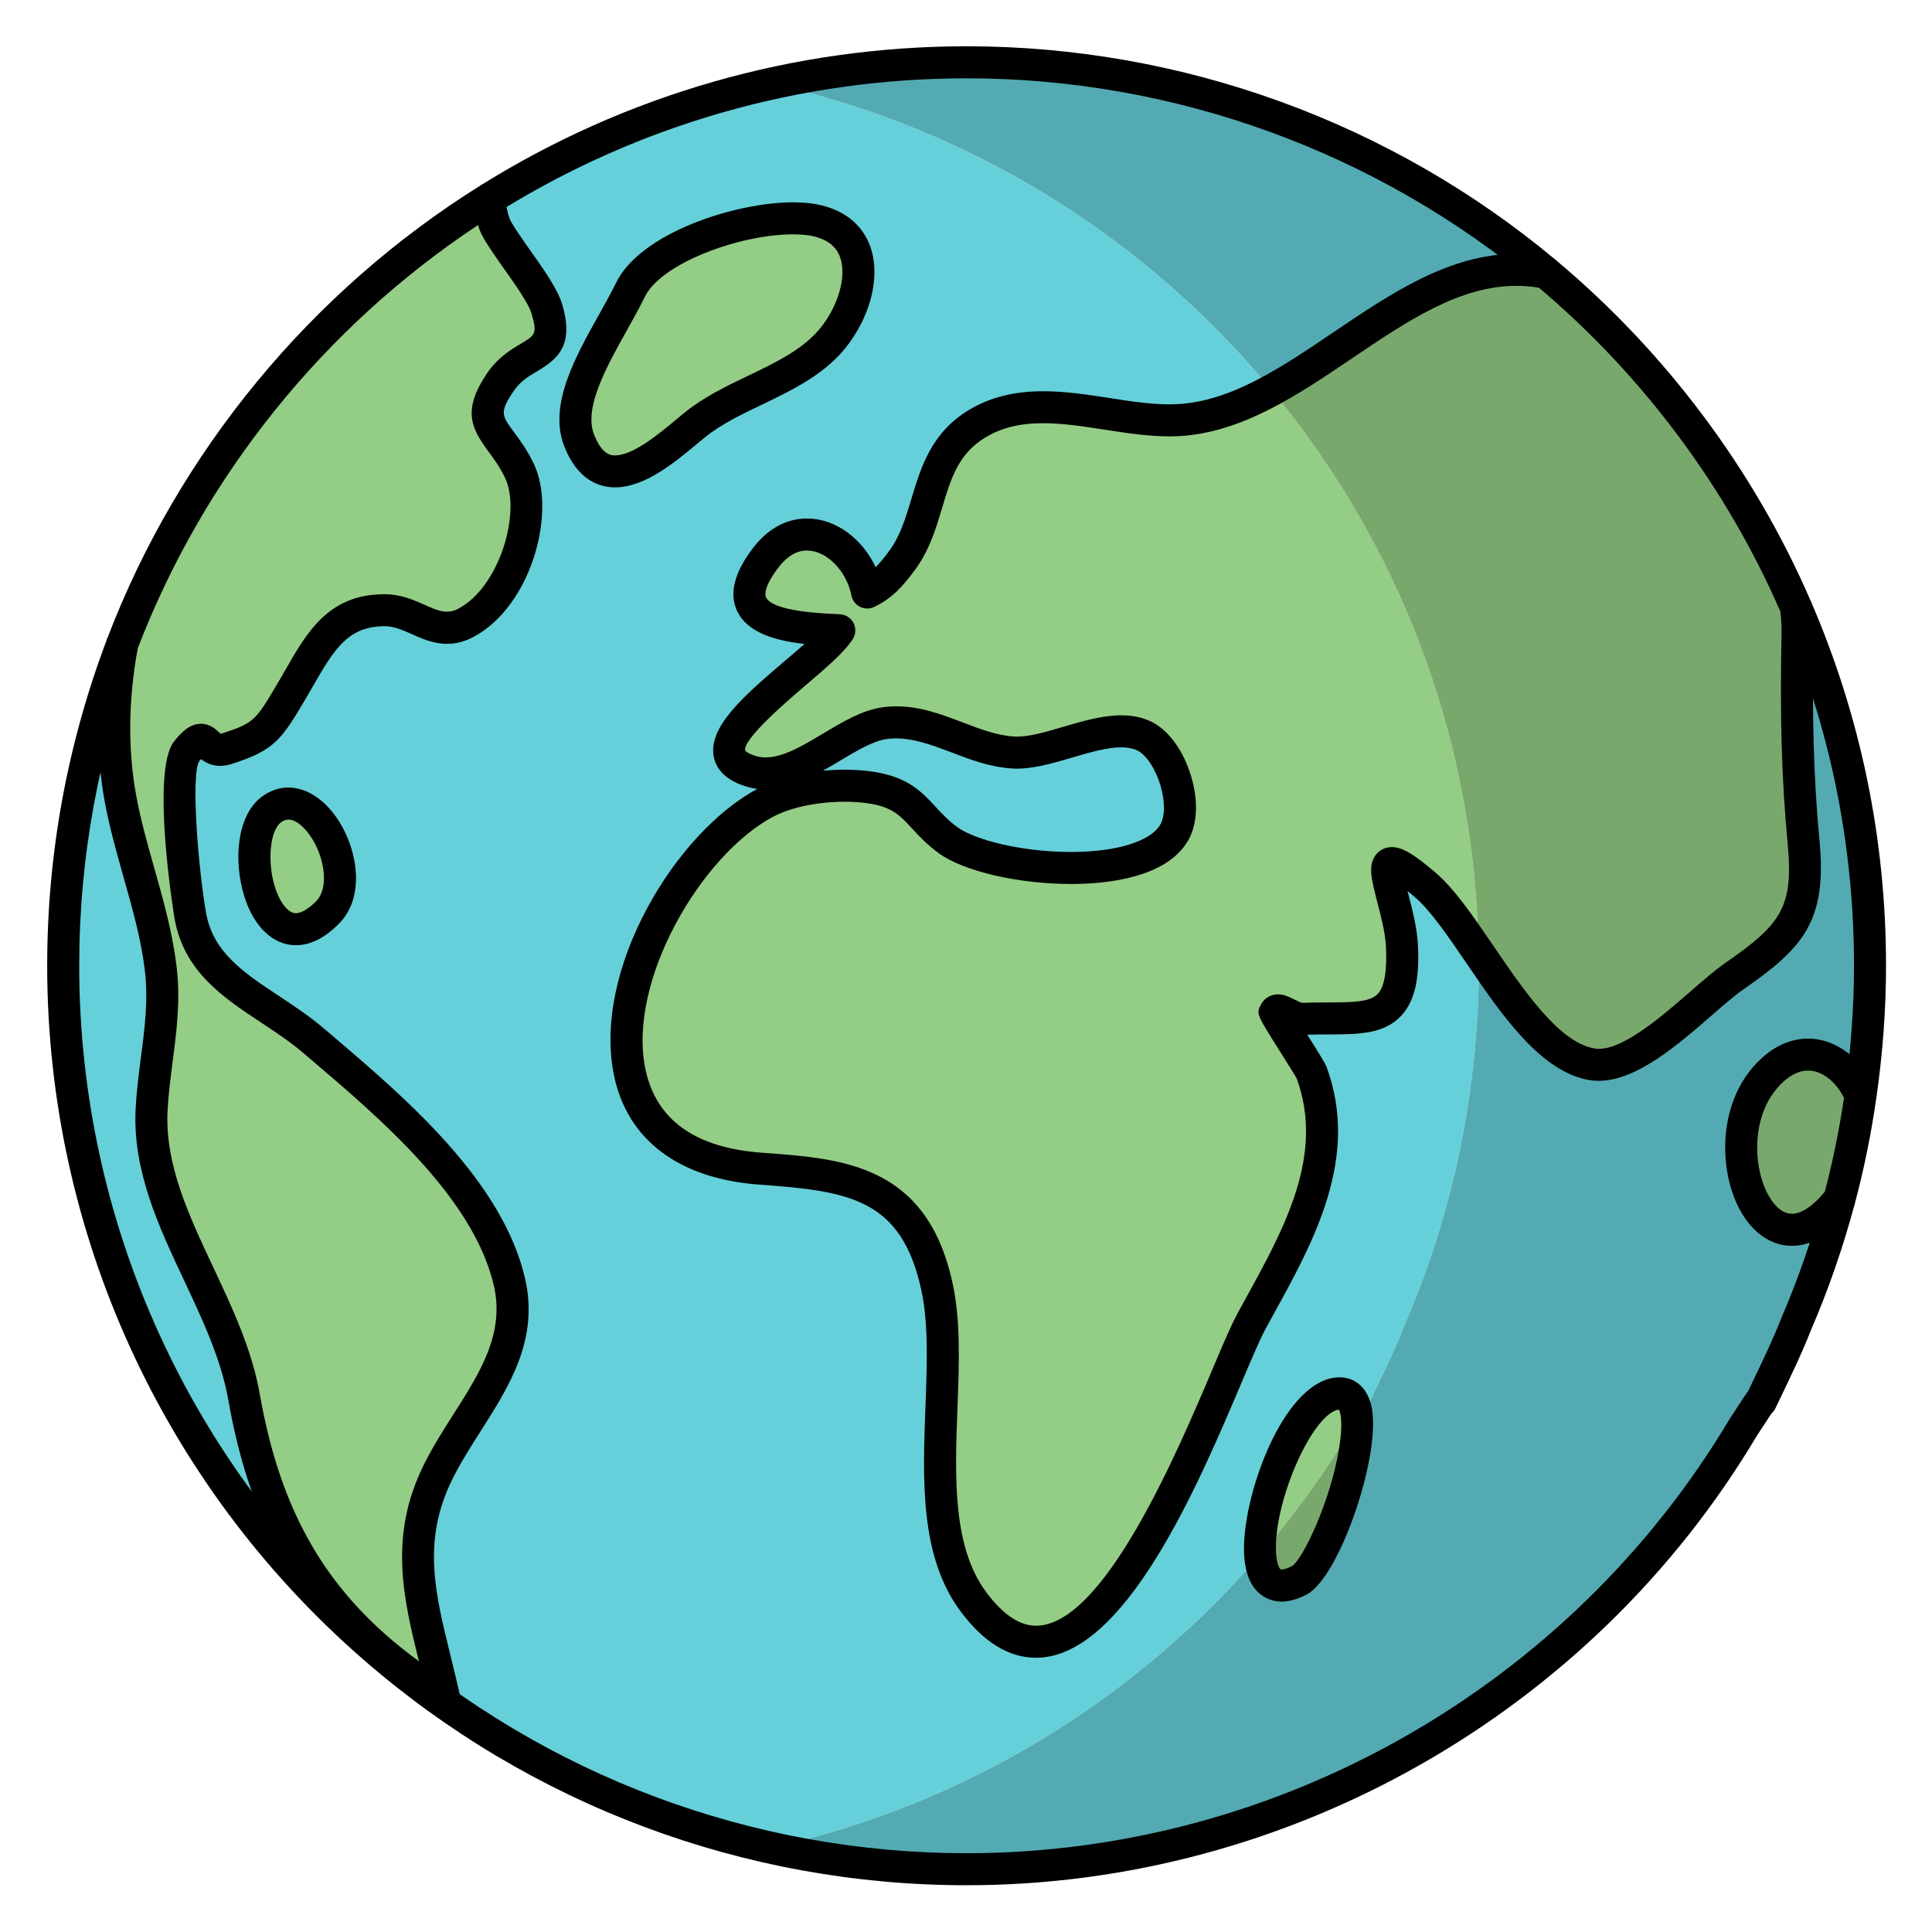
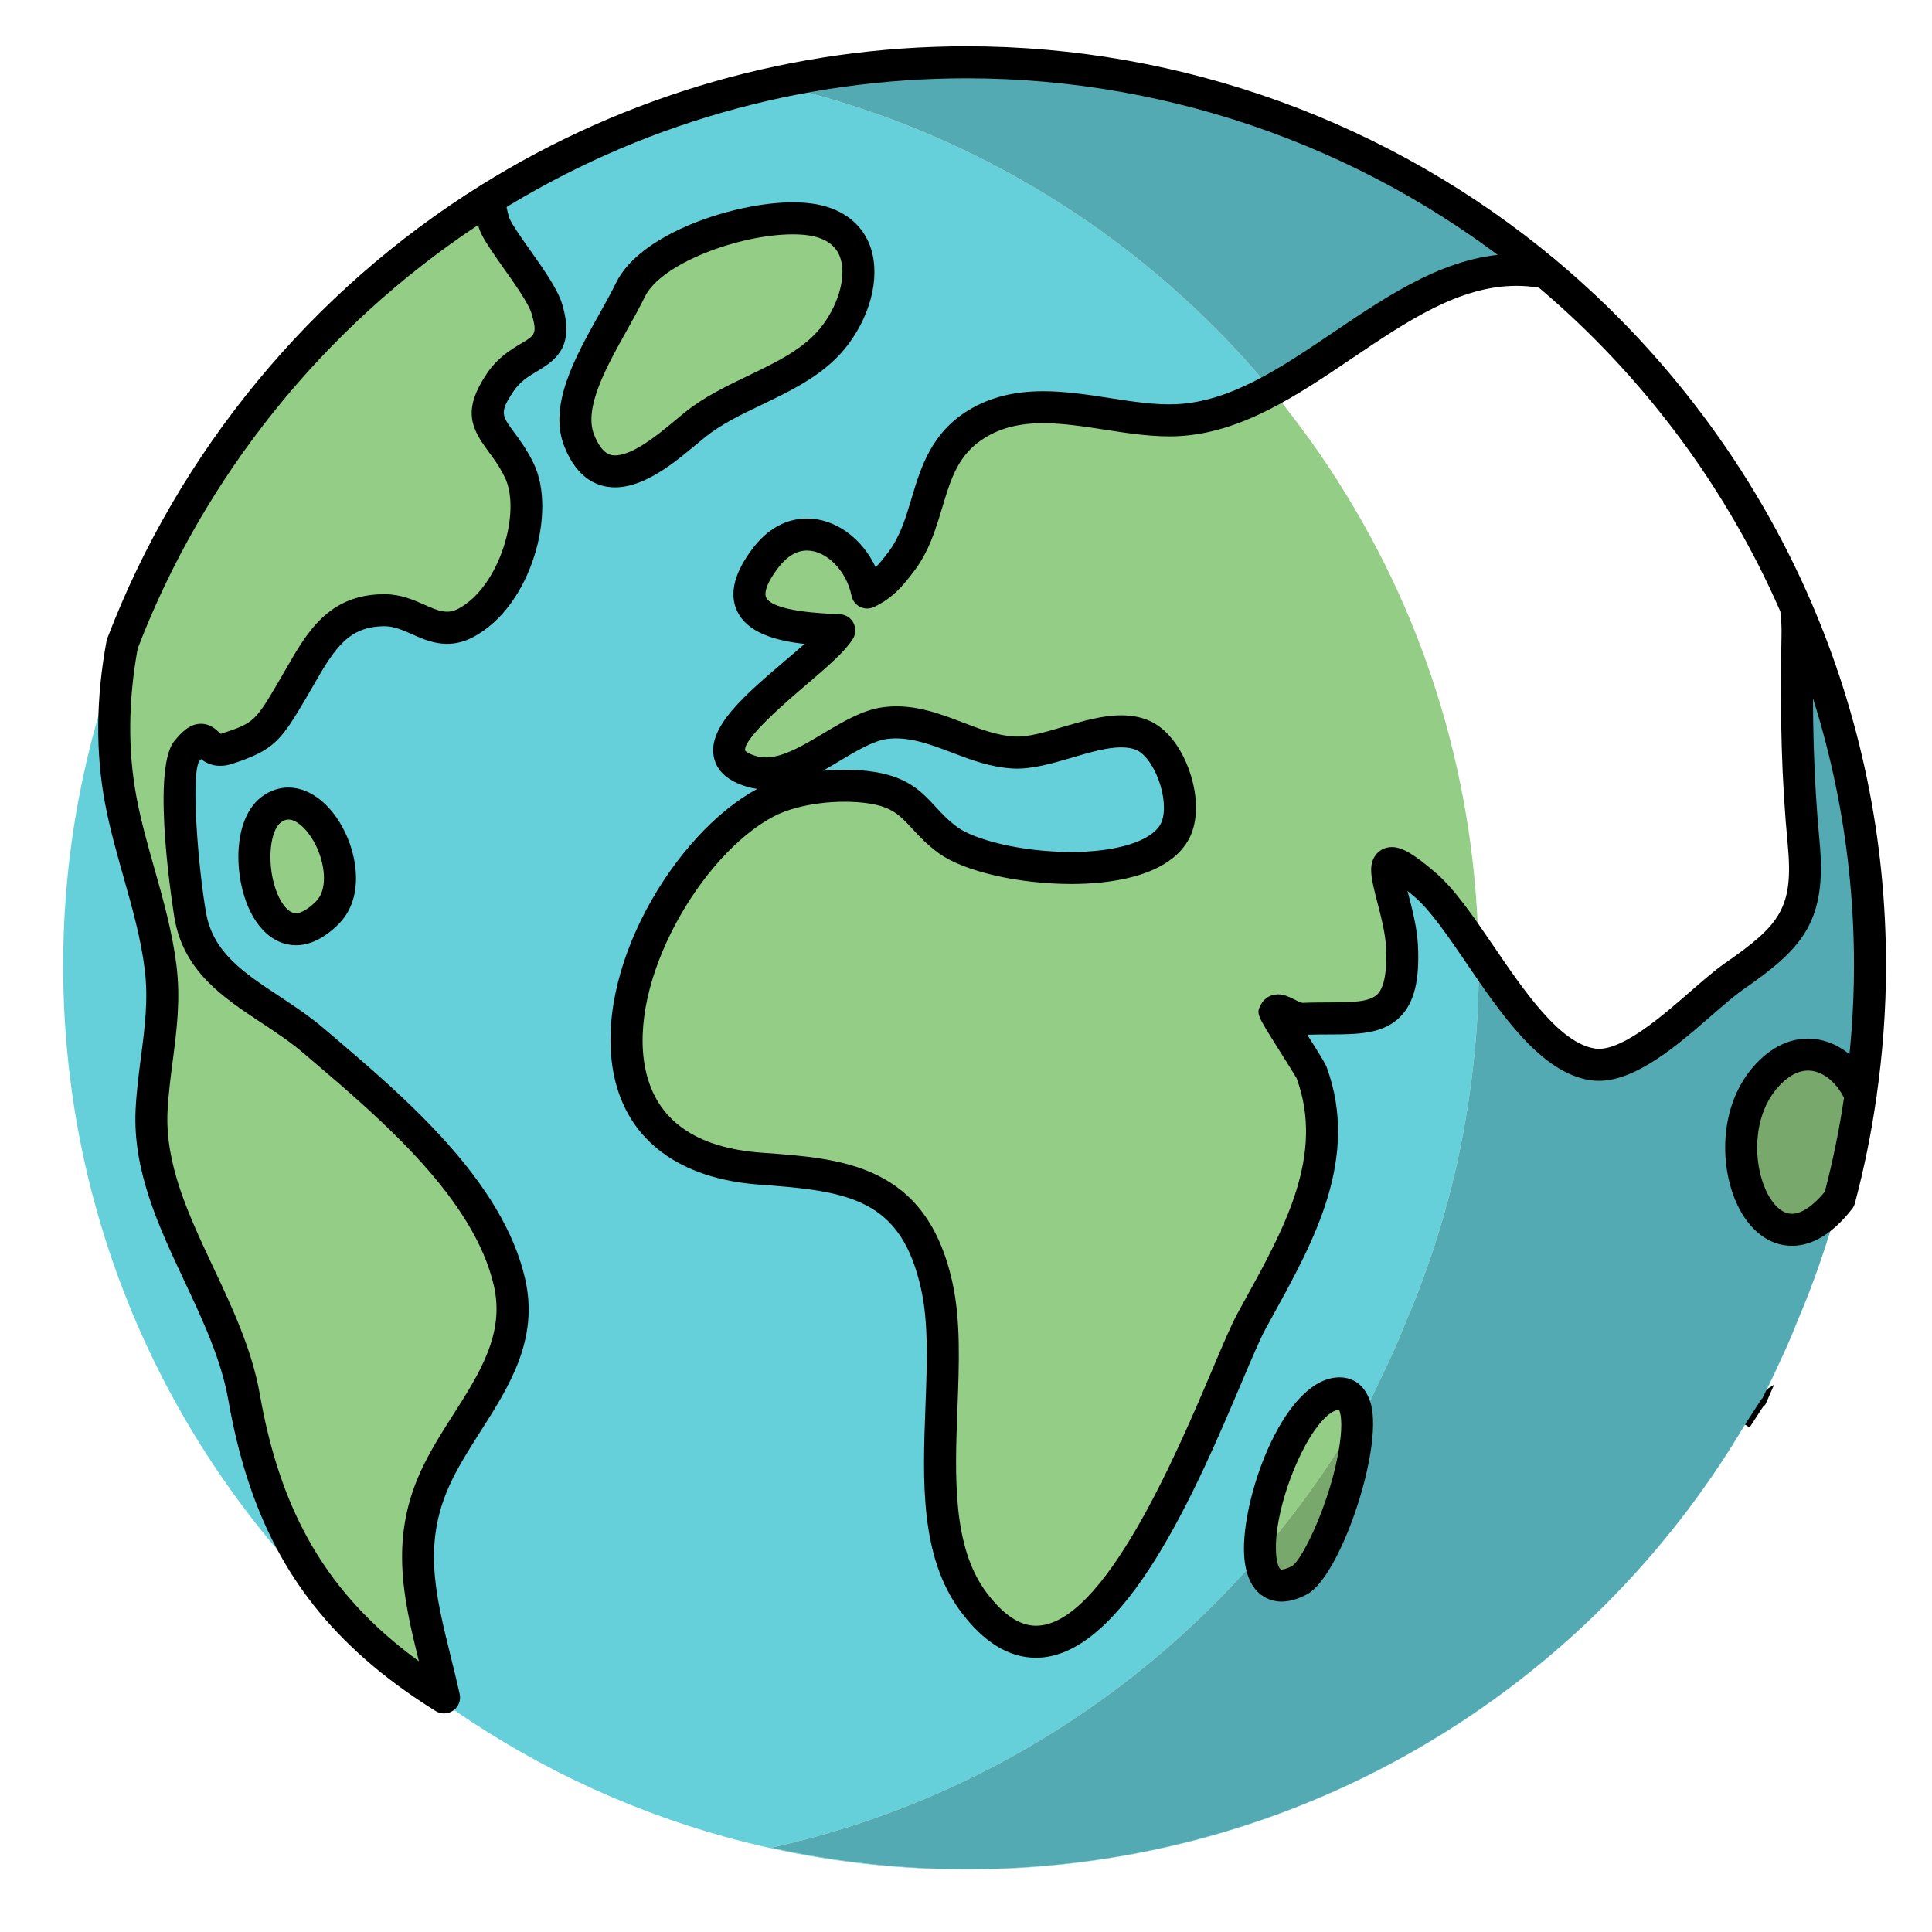
<svg xmlns="http://www.w3.org/2000/svg" width="40px" height="40px" viewBox="0 0 40 40" version="1.1">
  <title>MedioAmbiente_40x40</title>
  <desc>Created with Sketch.</desc>
  <g id="MedioAmbiente_40x40" stroke="none" stroke-width="1" fill="none" fill-rule="evenodd">
    <g id="shutterstock_330303440" transform="translate(0.915, 0.915)">
      <path d="M23.395,16.324 C22.752,17.425 19.598,17.117 18.72,16.485 C18.083,16.024 18.036,15.54 17.148,15.396 C16.65,15.315 16.01,15.347 15.47,15.496 L15.331,15.037 C16.035,14.829 16.749,14.149 17.401,14.057 C18.351,13.926 19.13,14.61 20.067,14.665 C20.878,14.712 22.038,13.961 22.782,14.327 C23.34,14.605 23.719,15.768 23.395,16.324" id="Fill-48" fill="#65D0D9" />
      <path d="M13.476,7.878 C12.856,8.379 11.616,9.584 11.076,8.203 C10.721,7.3 11.683,6.026 12.137,5.086 C12.601,4.131 14.733,3.474 15.854,3.628 C17.133,3.804 17.052,5.118 16.382,6.016 C15.695,6.936 14.359,7.166 13.476,7.878" id="Fill-49" fill="#94CD85" />
      <path d="M4.718,15.835 C5.586,15.225 6.617,17.226 5.861,17.982 C4.542,19.299 3.892,16.415 4.718,15.835" id="Fill-50" fill="#94CD85" />
      <path d="M6.821,33.19 C2.883,29.764 0.393,24.712 0.393,19.079 C0.393,16.733 0.83,14.491 1.616,12.421 C1.415,13.502 1.385,14.593 1.586,15.657 C1.804,16.82 2.263,17.933 2.409,19.111 C2.538,20.142 2.275,21.052 2.223,22.067 C2.119,24.15 3.776,25.95 4.138,28.008 C4.522,30.2 5.33,31.829 6.84,33.168 L6.821,33.19" id="Fill-51" fill="#65D0D9" />
      <path d="M37.617,21.677 C37.613,21.701 37.611,21.726 37.608,21.75 C37.611,21.726 37.615,21.703 37.618,21.68 C37.618,21.679 37.617,21.678 37.617,21.677" id="Fill-52" fill="#94CD85" />
      <path d="M37.192,23.829 C37.363,23.176 37.497,22.504 37.596,21.824 C37.495,22.507 37.361,23.178 37.189,23.834 C37.19,23.832 37.191,23.831 37.192,23.829" id="Fill-53" fill="#94CD85" />
      <path d="M26.812,27.904 C25.986,27.998 25.179,30.091 25.233,31.204 C25.918,30.4 26.541,29.541 27.084,28.628 L27.226,28.41 C27.199,28.08 27.075,27.875 26.812,27.904" id="Fill-54" fill="#94CD85" />
      <path d="M36.269,11.659 C36.269,11.658 36.269,11.658 36.269,11.657 C35.655,10.239 34.87,8.915 33.942,7.705 C34.87,8.915 35.654,10.239 36.268,11.656 C36.268,11.657 36.269,11.658 36.269,11.659" id="Fill-55" fill="#94CD85" />
      <path d="M28.589,17.369 C28.939,17.667 29.306,18.194 29.695,18.759 C29.652,16.239 29.114,13.84 28.17,11.656 C27.463,10.025 26.53,8.515 25.412,7.163 C24.786,7.503 24.146,7.749 23.469,7.784 C23.011,7.806 22.528,7.734 22.04,7.659 C21.708,7.609 21.374,7.557 21.044,7.531 C21.014,7.529 20.985,7.528 20.955,7.526 C20.907,7.523 20.859,7.52 20.812,7.518 C20.288,7.503 19.778,7.576 19.311,7.861 C18.195,8.538 18.433,9.802 17.744,10.712 C17.538,10.985 17.357,11.203 17.039,11.352 C17.039,11.35 17.038,11.349 17.038,11.347 C17.025,11.353 17.015,11.362 17.002,11.368 C16.835,10.553 16.055,9.938 15.364,10.262 C15.217,10.338 15.075,10.455 14.944,10.625 C13.865,12.026 15.594,12.096 16.464,12.133 C16.287,12.421 15.738,12.853 15.224,13.301 C14.984,13.512 14.75,13.726 14.562,13.931 C14.54,13.956 14.519,13.98 14.498,14.004 C14.493,14.009 14.489,14.015 14.484,14.02 C14.105,14.471 14.002,14.865 14.646,15.057 C14.872,15.123 15.1,15.104 15.331,15.037 C16.035,14.829 16.749,14.149 17.401,14.057 C18.351,13.926 19.13,14.61 20.067,14.665 C20.878,14.712 22.038,13.961 22.782,14.327 C23.34,14.605 23.719,15.768 23.395,16.324 C22.752,17.425 19.598,17.117 18.72,16.485 C18.083,16.024 18.036,15.54 17.148,15.396 C16.65,15.315 16.01,15.347 15.47,15.496 C15.462,15.498 15.455,15.501 15.447,15.503 L15.452,15.519 C15.262,15.572 15.086,15.64 14.93,15.722 C13.234,16.626 11.678,19.468 12.153,21.408 C12.164,21.452 12.178,21.494 12.191,21.536 C12.203,21.574 12.213,21.613 12.226,21.651 C12.546,22.529 13.348,23.175 14.837,23.282 C15.895,23.357 16.768,23.451 17.413,23.892 C17.928,24.231 18.302,24.784 18.512,25.713 C18.951,27.65 18.042,30.573 19.303,32.253 C19.73,32.821 20.157,33.066 20.575,33.074 C22.592,33 24.414,27.508 24.994,26.443 C25.852,24.868 26.918,23.148 26.244,21.3 C26.196,21.176 25.468,20.07 25.482,20.043 C25.485,20.038 25.489,20.037 25.492,20.034 C25.488,20.025 25.486,20.02 25.487,20.018 C25.556,19.876 25.83,20.16 26.06,20.152 C27.28,20.095 28.097,20.344 28.116,18.934 C28.116,18.932 28.116,18.928 28.116,18.926 C28.116,18.837 28.114,18.742 28.109,18.641 C28.081,18.203 27.918,17.703 27.843,17.362 C27.728,16.871 27.771,16.674 28.589,17.369" id="Fill-56" fill="#94CD85" />
      <path d="M37.343,14.974 C37.358,15.038 37.375,15.101 37.389,15.166 C37.375,15.101 37.358,15.038 37.343,14.974" id="Fill-57" fill="#65D0D9" />
      <path d="M36.546,12.345 C36.56,12.381 36.575,12.416 36.589,12.452 C36.575,12.416 36.56,12.381 36.546,12.345" id="Fill-58" fill="#65D0D9" />
      <path d="M37.169,23.911 C37.177,23.884 37.185,23.857 37.192,23.829 C37.191,23.831 37.19,23.832 37.189,23.834 C37.182,23.859 37.176,23.886 37.169,23.911" id="Fill-59" fill="#65D0D9" />
      <path d="M37.115,14.067 C37.132,14.126 37.151,14.184 37.167,14.243 C37.151,14.184 37.132,14.126 37.115,14.067" id="Fill-60" fill="#65D0D9" />
      <path d="M37.618,21.68 C37.635,21.559 37.648,21.436 37.663,21.314 C37.648,21.435 37.634,21.556 37.617,21.677 C37.617,21.678 37.618,21.679 37.618,21.68" id="Fill-61" fill="#65D0D9" />
      <path d="M37.801,18.993 C37.801,18.89 37.794,18.788 37.791,18.686 C37.794,18.801 37.8,18.915 37.801,19.031 C37.801,19.018 37.801,19.006 37.801,18.993" id="Fill-62" fill="#65D0D9" />
      <path d="M37.75,17.763 C37.757,17.854 37.766,17.944 37.772,18.035 C37.766,17.944 37.757,17.854 37.75,17.763" id="Fill-63" fill="#65D0D9" />
      <path d="M36.847,13.187 C36.864,13.238 36.884,13.288 36.9,13.339 C36.884,13.288 36.864,13.238 36.847,13.187" id="Fill-64" fill="#65D0D9" />
      <path d="M37.794,19.474 C37.792,19.551 37.792,19.628 37.79,19.705 C37.792,19.628 37.792,19.551 37.794,19.474" id="Fill-65" fill="#65D0D9" />
      <path d="M35.573,28.039 C35.581,28.033 35.588,28.027 35.591,28.018 C35.949,27.265 36.136,26.867 36.31,26.417 C36.653,25.61 36.938,24.774 37.168,23.915 C36.931,24.802 36.632,25.664 36.273,26.495 C36.103,26.933 35.918,27.323 35.573,28.039" id="Fill-66" fill="#65D0D9" />
      <path d="M37.662,16.83 C37.672,16.907 37.684,16.984 37.692,17.062 C37.684,16.984 37.672,16.907 37.662,16.83" id="Fill-67" fill="#65D0D9" />
      <path d="M11.023,8.248 C10.664,7.347 11.62,6.068 12.069,5.126 C12.528,4.169 14.657,3.501 15.779,3.65 C17.059,3.82 16.984,5.134 16.319,6.035 C15.636,6.958 14.301,7.195 13.422,7.911 C12.804,8.415 11.57,9.626 11.023,8.248 Z M5.856,18.053 C4.543,19.376 3.879,16.495 4.702,15.911 C5.567,15.297 6.608,17.293 5.856,18.053 Z M19.097,37.784 C17.708,37.784 16.356,37.628 15.053,37.34 C19.094,36.447 22.64,34.244 25.233,31.204 C25.179,30.091 25.986,27.998 26.812,27.904 C27.075,27.875 27.199,28.08 27.226,28.41 L27.414,28.123 C27.43,28.114 27.444,28.106 27.449,28.093 C27.811,27.34 28,26.945 28.174,26.495 C28.534,25.663 28.833,24.8 29.07,23.912 C29.257,23.211 29.402,22.493 29.507,21.763 C29.634,20.886 29.703,19.991 29.703,19.079 C29.703,18.987 29.697,18.896 29.696,18.805 C29.309,18.238 28.945,17.709 28.597,17.41 C27.803,16.728 27.741,16.898 27.843,17.362 C27.925,17.709 28.085,18.2 28.109,18.629 C28.109,18.633 28.109,18.637 28.109,18.641 C28.109,18.649 28.11,18.658 28.111,18.667 C28.116,18.76 28.116,18.844 28.116,18.926 C28.116,18.928 28.116,18.932 28.116,18.934 C28.103,20.384 27.285,20.128 26.055,20.18 C25.833,20.187 25.573,19.925 25.492,20.034 C25.554,20.168 26.209,21.155 26.255,21.271 C26.938,23.116 25.88,24.841 25.03,26.42 C24.448,27.5 22.619,33.114 20.575,33.074 C20.135,33.09 19.686,32.849 19.238,32.248 C17.987,30.562 18.909,27.643 18.48,25.704 C18.277,24.788 17.914,24.235 17.413,23.892 C16.769,23.467 15.903,23.377 14.858,23.308 C13.346,23.207 12.541,22.548 12.226,21.651 C12.213,21.613 12.203,21.574 12.191,21.536 C12.178,21.493 12.163,21.452 12.153,21.408 C11.655,19.465 13.234,16.598 14.946,15.696 C15.096,15.618 15.265,15.554 15.447,15.503 L15.311,15.061 C15.081,15.129 14.853,15.15 14.627,15.084 C13.969,14.892 14.088,14.485 14.484,14.02 C14.489,14.015 14.493,14.009 14.498,14.004 C14.519,13.98 14.54,13.956 14.562,13.931 C14.748,13.726 14.982,13.512 15.224,13.301 C15.728,12.859 16.257,12.436 16.43,12.152 C15.56,12.119 13.831,12.058 14.903,10.652 C15.046,10.464 15.202,10.338 15.364,10.262 C16.066,9.895 16.869,10.517 17.038,11.347 C17.33,11.197 17.507,10.987 17.703,10.725 C18.388,9.811 18.144,8.548 19.256,7.866 C19.739,7.569 20.268,7.498 20.812,7.518 C20.859,7.52 20.907,7.523 20.955,7.526 C20.985,7.528 21.014,7.529 21.044,7.531 C21.374,7.556 21.708,7.607 22.04,7.659 C22.509,7.728 22.973,7.793 23.414,7.769 C24.1,7.73 24.748,7.474 25.38,7.124 C24.659,6.257 23.861,5.456 22.996,4.732 C20.74,2.843 18.032,1.478 15.059,0.819 C12.92,1.291 10.92,2.128 9.127,3.263 C9.17,3.454 9.196,3.684 9.283,3.852 C9.513,4.288 10.212,5.095 10.343,5.534 C10.655,6.591 9.868,6.327 9.38,7.058 C8.79,7.949 9.368,8.023 9.786,8.876 C10.214,9.747 9.702,11.495 8.698,12.036 C8.065,12.379 7.668,11.785 7.021,11.784 C5.937,11.779 5.599,12.604 5.107,13.447 C4.61,14.3 4.531,14.412 3.761,14.666 C3.269,14.827 3.389,14.139 2.928,14.724 C2.606,15.135 2.923,17.591 3.02,18.124 C3.259,19.466 4.6,19.869 5.584,20.702 C7.085,21.972 9.201,23.685 9.667,25.691 C10.024,27.232 8.83,28.334 8.199,29.636 C7.41,31.264 7.967,32.603 8.353,34.287 C7.813,33.955 7.332,33.605 6.909,33.233 L6.89,33.256 C10.189,36.101 14.492,37.814 19.188,37.791 C26.02,37.757 31.978,34.061 35.215,28.578 L35.182,28.628 C31.922,34.109 25.939,37.784 19.097,37.784 L19.097,37.784 Z" id="Fill-68" fill="#65D0D9" />
      <path d="M37.725,20.723 C37.714,20.838 37.705,20.953 37.693,21.067 C37.705,20.953 37.714,20.838 37.725,20.723" id="Fill-69" fill="#65D0D9" />
      <path d="M37.526,15.898 C37.538,15.968 37.553,16.036 37.564,16.105 C37.553,16.036 37.538,15.968 37.526,15.898" id="Fill-70" fill="#65D0D9" />
      <path d="M37.769,20.112 C37.764,20.204 37.76,20.296 37.754,20.387 C37.76,20.296 37.764,20.204 37.769,20.112" id="Fill-71" fill="#65D0D9" />
      <path d="M28.111,18.667 C28.11,18.658 28.109,18.649 28.109,18.641 C28.114,18.742 28.116,18.837 28.116,18.926 C28.116,18.844 28.116,18.76 28.111,18.667" id="Fill-72" fill="#65D0D9" />
      <path d="M28.589,17.369 C27.771,16.674 27.728,16.871 27.843,17.362 C27.741,16.898 27.803,16.728 28.597,17.41 C28.945,17.709 29.309,18.238 29.696,18.805 C29.696,18.789 29.695,18.774 29.695,18.759 C29.306,18.194 28.939,17.667 28.589,17.369" id="Fill-73" fill="#65D0D9" />
      <path d="M21.044,7.531 C21.374,7.557 21.708,7.609 22.04,7.659 C21.708,7.607 21.374,7.556 21.044,7.531" id="Fill-74" fill="#65D0D9" />
      <path d="M19.303,32.253 C18.042,30.573 18.951,27.65 18.512,25.713 C18.302,24.784 17.928,24.231 17.413,23.892 C17.914,24.235 18.277,24.788 18.48,25.704 C18.909,27.643 17.987,30.562 19.238,32.248 C19.686,32.849 20.135,33.09 20.575,33.074 C20.157,33.066 19.73,32.821 19.303,32.253" id="Fill-75" fill="#65D0D9" />
      <path d="M17.002,11.368 C17.015,11.362 17.025,11.353 17.038,11.347 C16.869,10.517 16.066,9.895 15.364,10.262 C16.055,9.938 16.835,10.553 17.002,11.368" id="Fill-76" fill="#65D0D9" />
      <path d="M14.93,15.722 C15.086,15.64 15.262,15.572 15.452,15.519 L15.447,15.503 C15.265,15.554 15.096,15.618 14.946,15.696 C13.234,16.598 11.655,19.465 12.153,21.408 C11.678,19.468 13.234,16.626 14.93,15.722" id="Fill-77" fill="#65D0D9" />
      <path d="M26.06,20.152 C25.83,20.16 25.556,19.876 25.487,20.018 C25.486,20.02 25.488,20.025 25.492,20.034 C25.573,19.925 25.833,20.187 26.055,20.18 C27.285,20.128 28.103,20.384 28.116,18.934 C28.097,20.344 27.28,20.095 26.06,20.152" id="Fill-78" fill="#65D0D9" />
      <path d="M15.224,13.301 C14.982,13.512 14.748,13.726 14.562,13.931 C14.75,13.726 14.984,13.512 15.224,13.301" id="Fill-79" fill="#65D0D9" />
      <path d="M14.484,14.02 C14.489,14.015 14.493,14.009 14.498,14.004 C14.493,14.009 14.489,14.015 14.484,14.02" id="Fill-80" fill="#65D0D9" />
      <path d="M12.226,21.651 C12.213,21.613 12.203,21.574 12.191,21.536 C12.203,21.574 12.213,21.613 12.226,21.651" id="Fill-81" fill="#65D0D9" />
      <path d="M20.812,7.518 C20.859,7.52 20.907,7.523 20.955,7.526 C20.907,7.523 20.859,7.52 20.812,7.518" id="Fill-82" fill="#65D0D9" />
      <path d="M37.64,17.77 L37.75,17.763 L37.64,17.77 L37.75,17.763 L37.64,17.768 C37.639,17.763 37.639,17.759 37.639,17.754 C37.623,17.53 37.607,17.306 37.583,17.084 C37.583,17.081 37.583,17.077 37.582,17.074 L37.802,17.05 C37.827,17.283 37.844,17.518 37.86,17.753 L37.64,17.77" id="Fill-83" fill="#000000" />
      <path d="M37.009,14.096 L37.115,14.067 L37.009,14.096 L37.115,14.067 L37.008,14.093 C36.953,13.894 36.879,13.633 36.796,13.376 C36.796,13.375 36.795,13.374 36.795,13.373 L37.005,13.305 C37.089,13.564 37.161,13.819 37.221,14.034 L37.009,14.096" id="Fill-84" fill="#000000" />
      <path d="M37.236,14.998 C37.174,14.726 37.12,14.498 37.06,14.272 L37.273,14.215 C37.335,14.444 37.389,14.674 37.451,14.95 L37.236,14.998" id="Fill-85" fill="#000000" />
      <polyline id="Fill-86" fill="#000000" points="37.196 24.018 37.172 23.921 37.143 23.913 37.058 23.912 37.058 23.826 37.344 23.754 37.273 23.949 37.172 23.921 37.196 24.018" />
      <path d="M37.417,15.917 C37.37,15.644 37.329,15.415 37.28,15.189 L37.497,15.142 C37.546,15.373 37.587,15.604 37.635,15.88 L37.417,15.917" id="Fill-87" fill="#000000" />
      <path d="M37.552,16.843 C37.523,16.602 37.493,16.361 37.455,16.123 L37.673,16.088 C37.712,16.329 37.742,16.572 37.772,16.816 L37.552,16.843" id="Fill-88" fill="#000000" />
      <path d="M36.743,13.222 C36.742,13.221 36.742,13.22 36.742,13.219 C36.742,13.218 36.741,13.217 36.741,13.216 C36.741,13.216 36.741,13.216 36.741,13.216 C36.645,12.927 36.567,12.705 36.489,12.499 C36.488,12.497 36.487,12.494 36.486,12.491 L36.692,12.413 C36.771,12.622 36.851,12.846 36.948,13.14 C36.949,13.144 36.951,13.148 36.952,13.152 L36.743,13.222" id="Fill-89" fill="#000000" />
      <path d="M33.854,7.772 L33.854,7.772 C33.854,7.772 33.853,7.771 33.853,7.771 C33.025,6.692 32.08,5.704 31.045,4.834 C30.859,4.8 30.67,4.782 30.483,4.782 C29.231,4.782 28.073,5.565 26.952,6.322 C26.469,6.649 25.969,6.987 25.465,7.26 L25.385,7.304 L25.21,7.092 L25.326,7.027 C25.811,6.759 26.296,6.428 26.765,6.107 C27.914,5.323 29.102,4.512 30.428,4.512 C30.503,4.512 30.577,4.514 30.652,4.52 C27.377,1.919 23.29,0.491 19.099,0.491 L19.007,0.491 C17.685,0.498 16.365,0.644 15.082,0.927 L15.061,0.932 L14.499,0.83 L15.024,0.709 C16.357,0.414 17.727,0.264 19.097,0.264 C23.503,0.264 27.789,1.821 31.166,4.647 C32.222,5.531 33.185,6.538 34.029,7.638 L33.854,7.772" id="Fill-90" fill="#000000" />
      <polyline id="Fill-91" fill="#000000" points="37.708 21.826 37.487 21.808 37.499 21.728 37.717 21.767 37.665 21.761 37.716 21.77 37.709 21.816 37.603 21.809 37.708 21.826 37.698 21.825 37.708 21.826" />
      <path d="M37.681,18.688 L37.68,18.653 C37.676,18.449 37.672,18.244 37.661,18.041 L37.882,18.029 C37.882,18.029 37.882,18.029 37.882,18.03 C37.882,18.03 37.882,18.03 37.882,18.03 C37.893,18.227 37.897,18.425 37.901,18.624 L37.902,18.683 L37.681,18.688" id="Fill-92" fill="#000000" />
      <path d="M35.308,28.639 L35.121,28.521 L35.136,28.495 L35.497,27.957 L35.817,27.751 L35.646,28.142 C35.636,28.17 35.612,28.191 35.591,28.205 L35.308,28.639" id="Fill-93" fill="#000000" />
-       <path d="M36.443,12.384 L36.443,12.384 C36.442,12.384 36.442,12.383 36.442,12.382 C36.355,12.158 36.264,11.935 36.169,11.715 L36.161,11.683 L36.085,10.964 L36.371,11.615 C36.469,11.842 36.559,12.073 36.649,12.305 L36.443,12.384" id="Fill-94" fill="#000000" />
+       <path d="M36.443,12.384 L36.443,12.384 C36.355,12.158 36.264,11.935 36.169,11.715 L36.161,11.683 L36.085,10.964 L36.371,11.615 C36.469,11.842 36.559,12.073 36.649,12.305 L36.443,12.384" id="Fill-94" fill="#000000" />
      <path d="M37.88,20.118 L37.659,20.106 L37.664,20.013 C37.67,19.909 37.676,19.805 37.679,19.701 L37.9,19.708 C37.897,19.814 37.891,19.92 37.885,20.025 L37.88,20.118" id="Fill-95" fill="#000000" />
      <path d="M37.684,19.472 L37.684,19.457 C37.687,19.316 37.691,19.175 37.69,19.033 L37.69,19.031 L37.911,19.03 L37.883,19.031 L37.911,19.031 L37.727,19.032 L37.911,19.032 L37.912,19.079 C37.912,19.177 37.91,19.274 37.907,19.372 L37.905,19.463 L37.759,19.469 L37.757,19.468 L37.684,19.471 L37.689,19.472 L37.684,19.472" id="Fill-96" fill="#000000" />
      <path d="M37.835,20.732 L37.615,20.713 L37.624,20.612 C37.63,20.543 37.636,20.474 37.642,20.405 C37.642,20.404 37.642,20.403 37.642,20.402 C37.642,20.401 37.642,20.401 37.642,20.401 C37.643,20.394 37.643,20.387 37.644,20.379 L37.864,20.396 C37.858,20.475 37.851,20.555 37.844,20.634 L37.835,20.732" id="Fill-97" fill="#000000" />
      <path d="M37.773,21.327 L37.553,21.301 L37.565,21.207 C37.571,21.156 37.578,21.106 37.583,21.055 L37.803,21.079 C37.797,21.131 37.791,21.183 37.784,21.235 L37.773,21.327" id="Fill-98" fill="#000000" />
      <path d="M35.623,21.342 C34.448,22.763 35.67,25.78 37.189,23.834 C37.361,23.178 37.495,22.507 37.596,21.824 C37.6,21.799 37.604,21.775 37.608,21.75 C37.611,21.726 37.613,21.701 37.617,21.677 C37.262,20.867 36.364,20.447 35.623,21.342" id="Fill-99" fill="#79A86C" />
      <path d="M25.233,31.204 C25.26,31.755 25.497,32.067 26.05,31.774 C26.529,31.518 27.309,29.402 27.226,28.41 L27.084,28.628 C26.541,29.541 25.918,30.4 25.233,31.204" id="Fill-100" fill="#79A86C" />
-       <path d="M31.094,4.731 C28.991,4.318 27.271,6.154 25.412,7.163 C26.53,8.515 27.463,10.025 28.17,11.656 C29.114,13.84 29.652,16.239 29.695,18.759 C30.402,19.785 31.183,20.936 32.07,21.065 C32.991,21.199 34.269,19.735 34.978,19.235 C36.172,18.399 36.564,17.953 36.415,16.458 C36.267,14.961 36.245,13.61 36.268,12.112 C36.269,11.944 36.256,11.765 36.233,11.579 C36.246,11.61 36.257,11.641 36.271,11.671 C36.27,11.667 36.27,11.663 36.269,11.659 C36.269,11.658 36.268,11.657 36.268,11.656 C35.654,10.239 34.87,8.915 33.942,7.705 C33.104,6.613 32.149,5.615 31.094,4.731" id="Fill-101" fill="#79A86C" />
      <path d="M25.38,7.124 C27.224,6.103 28.929,4.277 31.024,4.679 C27.765,1.977 23.574,0.359 19.007,0.381 C17.651,0.387 16.33,0.539 15.059,0.819 C18.032,1.478 20.74,2.843 22.996,4.732 C23.861,5.456 24.659,6.257 25.38,7.124" id="Fill-102" fill="#53AAB2" />
      <path d="M35.623,21.342 C36.364,20.447 37.262,20.867 37.617,21.677 C37.634,21.556 37.648,21.435 37.663,21.314 C37.673,21.232 37.684,21.15 37.693,21.067 C37.705,20.953 37.714,20.838 37.725,20.723 C37.735,20.611 37.746,20.5 37.754,20.387 C37.76,20.296 37.764,20.204 37.769,20.112 C37.777,19.977 37.785,19.841 37.79,19.705 C37.792,19.628 37.792,19.551 37.794,19.474 C37.798,19.327 37.801,19.179 37.801,19.031 C37.8,18.915 37.794,18.801 37.791,18.686 C37.787,18.468 37.784,18.251 37.772,18.035 C37.766,17.944 37.757,17.854 37.75,17.763 C37.734,17.528 37.717,17.294 37.692,17.062 C37.684,16.984 37.672,16.907 37.662,16.83 C37.633,16.587 37.603,16.345 37.564,16.105 C37.553,16.036 37.538,15.968 37.526,15.898 C37.484,15.653 37.44,15.408 37.389,15.166 C37.375,15.101 37.358,15.038 37.343,14.974 C37.288,14.729 37.231,14.484 37.167,14.243 C37.151,14.184 37.132,14.126 37.115,14.067 C37.048,13.822 36.978,13.579 36.9,13.339 C36.884,13.288 36.864,13.238 36.847,13.187 C36.765,12.94 36.681,12.694 36.589,12.452 C36.575,12.416 36.56,12.381 36.546,12.345 C36.458,12.118 36.366,11.894 36.271,11.671 C36.291,11.852 36.304,12.026 36.301,12.19 C36.271,13.688 36.286,15.039 36.428,16.537 C36.569,18.032 36.175,18.476 34.977,19.307 C34.265,19.803 32.981,21.261 32.061,21.122 C31.174,20.989 30.398,19.834 29.696,18.805 C29.697,18.896 29.703,18.987 29.703,19.079 C29.703,19.991 29.634,20.886 29.507,21.763 C29.402,22.493 29.257,23.211 29.07,23.912 C28.833,24.8 28.534,25.663 28.174,26.495 C28,26.945 27.811,27.34 27.449,28.093 C27.444,28.106 27.43,28.114 27.414,28.123 L27.226,28.41 C27.309,29.402 26.529,31.518 26.05,31.774 C25.497,32.067 25.26,31.755 25.233,31.204 C22.64,34.244 19.094,36.447 15.053,37.34 C16.356,37.628 17.708,37.784 19.097,37.784 C25.939,37.784 31.922,34.109 35.182,28.628 L35.215,28.578 C35.22,28.571 35.225,28.563 35.229,28.555 L35.556,28.05 C35.562,28.046 35.568,28.043 35.573,28.039 C35.918,27.323 36.103,26.933 36.273,26.495 C36.632,25.664 36.931,24.802 37.168,23.915 C37.168,23.914 37.169,23.913 37.169,23.911 C37.176,23.886 37.182,23.859 37.189,23.834 C35.67,25.78 34.448,22.763 35.623,21.342" id="Fill-103" fill="#53AAB2" />
      <path d="M36.268,12.112 C36.245,13.61 36.267,14.961 36.415,16.458 C36.564,17.953 36.172,18.399 34.978,19.235 C34.269,19.735 32.991,21.199 32.07,21.065 C31.183,20.936 30.402,19.785 29.695,18.759 C29.695,18.774 29.696,18.789 29.696,18.805 C30.398,19.834 31.174,20.989 32.061,21.122 C32.981,21.261 34.265,19.803 34.977,19.307 C36.175,18.476 36.569,18.032 36.428,16.537 C36.286,15.039 36.271,13.688 36.301,12.19 C36.304,12.026 36.291,11.852 36.271,11.671 C36.257,11.641 36.246,11.61 36.233,11.579 C36.256,11.765 36.269,11.944 36.268,12.112" id="Fill-104" fill="#65D0D9" />
      <path d="M5.576,20.631 C7.071,21.908 9.179,23.631 9.635,25.639 C9.985,27.182 8.784,28.278 8.147,29.577 C7.351,31.202 7.902,32.543 8.279,34.229 C7.741,33.895 7.262,33.542 6.84,33.168 C5.33,31.829 4.522,30.2 4.138,28.008 C3.776,25.95 2.119,24.15 2.223,22.067 C2.275,21.052 2.538,20.142 2.409,19.111 C2.263,17.933 1.804,16.82 1.586,15.657 C1.385,14.593 1.415,13.502 1.616,12.421 C3.079,8.585 5.767,5.354 9.204,3.209 C9.246,3.4 9.271,3.63 9.357,3.799 C9.586,4.235 10.28,5.046 10.409,5.485 C10.716,6.544 9.93,6.276 9.439,7.005 C8.844,7.893 9.422,7.97 9.836,8.825 C10.26,9.698 9.739,11.444 8.733,11.979 C8.098,12.319 7.703,11.724 7.056,11.719 C5.973,11.709 5.63,12.532 5.134,13.373 C4.634,14.223 4.554,14.335 3.783,14.585 C3.29,14.744 3.414,14.057 2.95,14.64 C2.625,15.049 2.93,17.506 3.024,18.04 C3.257,19.383 4.596,19.793 5.576,20.631" id="Fill-105" fill="#94CD85" />
-       <path d="M19.097,38.117 C14.503,38.117 10.066,36.456 6.603,33.44 C2.446,29.823 0.062,24.588 0.062,19.079 C0.062,16.757 0.48,14.478 1.306,12.303 L1.926,12.538 C1.129,14.637 0.725,16.838 0.725,19.079 C0.725,24.396 3.026,29.449 7.038,32.94 C10.38,35.851 14.663,37.454 19.097,37.454 C25.542,37.454 31.597,34.007 34.898,28.458 L35.236,27.943 C35.247,27.925 35.261,27.908 35.275,27.893 C35.627,27.164 35.801,26.792 35.966,26.374 C36.318,25.555 36.614,24.701 36.849,23.826 L37.489,23.997 C37.246,24.904 36.94,25.788 36.578,26.626 C36.406,27.064 36.224,27.451 35.851,28.226 C35.826,28.284 35.79,28.325 35.759,28.353 L35.46,28.809 C32.047,34.546 25.774,38.117 19.097,38.117" id="Fill-106" fill="#000000" />
      <path d="M30.881,4.985 C27.585,2.226 23.4,0.706 19.097,0.706 C15.65,0.706 12.29,1.669 9.379,3.49 L9.028,2.928 C12.044,1.041 15.526,0.043 19.097,0.043 C23.556,0.043 27.892,1.618 31.306,4.477 L30.881,4.985" id="Fill-107" fill="#000000" />
      <path d="M37.933,21.811 L37.278,21.717 C37.405,20.83 37.47,19.942 37.47,19.079 C37.47,16.548 36.963,14.095 35.965,11.789 L36.573,11.525 C37.608,13.916 38.133,16.457 38.133,19.079 C38.133,19.974 38.066,20.893 37.933,21.811" id="Fill-108" fill="#000000" />
      <path d="M1.936,12.511 C1.738,13.595 1.73,14.632 1.912,15.595 C2.004,16.087 2.145,16.584 2.281,17.065 C2.464,17.711 2.652,18.379 2.738,19.07 C2.827,19.777 2.742,20.428 2.66,21.058 C2.617,21.391 2.572,21.736 2.554,22.083 C2.499,23.192 2.986,24.228 3.501,25.325 C3.895,26.161 4.301,27.026 4.464,27.95 C4.847,30.135 5.648,31.668 7.06,32.92 C7.274,33.11 7.508,33.297 7.758,33.48 C7.43,32.15 7.136,30.888 7.85,29.431 C8.032,29.059 8.257,28.705 8.475,28.364 C9.02,27.507 9.535,26.698 9.312,25.713 C8.9,23.898 6.967,22.251 5.556,21.049 L5.361,20.883 C5.096,20.656 4.793,20.456 4.5,20.262 C3.708,19.739 2.889,19.197 2.698,18.096 C2.693,18.067 2.197,15.055 2.69,14.434 C2.841,14.245 3.013,14.07 3.247,14.07 C3.434,14.07 3.553,14.184 3.617,14.245 C3.628,14.256 3.644,14.27 3.654,14.279 C3.657,14.277 3.667,14.275 3.682,14.27 C4.349,14.053 4.378,14.005 4.849,13.205 C4.901,13.117 4.951,13.03 5,12.944 C5.437,12.179 5.89,11.388 7.037,11.388 C7.038,11.388 7.058,11.388 7.059,11.388 C7.388,11.39 7.651,11.507 7.882,11.61 C8.152,11.73 8.345,11.811 8.576,11.687 C9.434,11.23 9.882,9.678 9.538,8.97 C9.429,8.746 9.305,8.577 9.195,8.429 C8.844,7.953 8.652,7.584 9.164,6.821 C9.388,6.487 9.666,6.322 9.869,6.201 C10.166,6.024 10.212,5.996 10.091,5.578 C10.029,5.368 9.746,4.968 9.518,4.646 C9.337,4.389 9.165,4.147 9.064,3.953 C9.029,3.886 9.003,3.816 8.982,3.745 C5.793,5.853 3.302,8.948 1.936,12.511 Z M8.279,34.56 C8.218,34.56 8.157,34.544 8.104,34.51 C7.549,34.165 7.05,33.797 6.62,33.416 C5.088,32.058 4.222,30.407 3.811,28.065 C3.664,27.228 3.276,26.404 2.902,25.607 C2.374,24.485 1.829,23.325 1.893,22.05 C1.912,21.677 1.958,21.319 2.003,20.973 C2.083,20.357 2.159,19.775 2.081,19.152 C2.001,18.511 1.827,17.897 1.643,17.246 C1.503,16.75 1.358,16.238 1.26,15.718 C1.062,14.666 1.072,13.536 1.29,12.36 C1.294,12.341 1.299,12.321 1.306,12.303 C2.777,8.447 5.519,5.118 9.028,2.928 C9.119,2.871 9.233,2.861 9.332,2.903 C9.431,2.945 9.504,3.032 9.527,3.137 C9.539,3.189 9.549,3.243 9.559,3.298 C9.584,3.429 9.609,3.564 9.652,3.647 C9.732,3.8 9.891,4.025 10.059,4.263 C10.342,4.662 10.634,5.076 10.727,5.392 C10.972,6.235 10.637,6.515 10.208,6.77 C10.026,6.878 9.855,6.98 9.714,7.19 C9.424,7.623 9.471,7.686 9.729,8.035 C9.849,8.198 9.999,8.401 10.134,8.681 C10.617,9.675 10.09,11.632 8.888,12.272 C8.708,12.368 8.528,12.415 8.34,12.415 C8.062,12.415 7.824,12.309 7.613,12.215 C7.424,12.131 7.245,12.052 7.054,12.05 L7.054,12.05 C6.31,12.05 6.022,12.492 5.575,13.273 C5.524,13.361 5.473,13.451 5.42,13.541 C4.902,14.42 4.762,14.616 3.886,14.901 C3.801,14.928 3.72,14.941 3.643,14.941 C3.462,14.941 3.333,14.869 3.246,14.801 C3.235,14.814 3.223,14.829 3.209,14.846 C3.03,15.148 3.197,17.115 3.351,17.982 C3.493,18.802 4.129,19.222 4.865,19.709 C5.175,19.914 5.496,20.126 5.791,20.379 L5.986,20.544 C7.467,21.807 9.497,23.536 9.958,25.566 C10.243,26.821 9.628,27.786 9.034,28.72 C8.826,29.046 8.611,29.384 8.445,29.723 C7.825,30.988 8.087,32.048 8.419,33.39 C8.48,33.639 8.543,33.894 8.602,34.157 C8.631,34.287 8.579,34.422 8.471,34.499 C8.413,34.54 8.346,34.56 8.279,34.56 L8.279,34.56 Z" id="Fill-109" fill="#000000" />
      <path d="M16.571,15.021 C16.794,15.021 17.007,15.037 17.202,15.069 C17.895,15.182 18.18,15.49 18.455,15.788 C18.586,15.93 18.721,16.076 18.914,16.216 C19.256,16.462 20.197,16.724 21.268,16.724 C22.199,16.724 22.904,16.506 23.108,16.157 C23.207,15.988 23.208,15.67 23.111,15.346 C23.009,15.006 22.818,14.715 22.635,14.624 C22.544,14.58 22.434,14.558 22.298,14.558 C22.002,14.558 21.638,14.665 21.285,14.769 C20.869,14.892 20.433,15.019 20.048,14.996 C19.585,14.969 19.174,14.812 18.777,14.66 C18.319,14.485 17.877,14.326 17.447,14.385 C17.16,14.426 16.824,14.627 16.468,14.84 C16.354,14.908 16.239,14.977 16.123,15.042 C16.271,15.028 16.421,15.021 16.571,15.021 Z M16.571,15.684 C16.225,15.684 15.865,15.73 15.558,15.815 C15.387,15.862 15.233,15.92 15.1,15.99 C13.612,16.774 12.065,19.395 12.448,21.223 C12.668,22.271 13.48,22.852 14.861,22.951 C16.534,23.07 18.264,23.193 18.803,25.633 C18.977,26.415 18.943,27.303 18.908,28.244 C18.855,29.649 18.8,31.102 19.504,32.05 C19.847,32.511 20.193,32.744 20.534,32.744 C21.938,32.744 23.459,29.154 24.19,27.429 C24.406,26.918 24.577,26.515 24.703,26.285 L24.875,25.97 C25.679,24.509 26.511,22.998 25.932,21.414 C25.907,21.364 25.701,21.037 25.565,20.821 C25.1,20.084 25.092,20.07 25.19,19.886 C25.254,19.756 25.389,19.672 25.546,19.672 C25.673,19.672 25.781,19.727 25.886,19.779 C25.935,19.804 26.017,19.845 26.049,19.848 C26.234,19.84 26.417,19.84 26.588,19.839 C27.067,19.837 27.446,19.836 27.609,19.664 C27.747,19.519 27.805,19.188 27.78,18.683 C27.765,18.397 27.679,18.063 27.602,17.768 C27.478,17.289 27.403,16.999 27.571,16.782 C27.649,16.681 27.769,16.623 27.901,16.623 C28.114,16.623 28.353,16.763 28.813,17.158 C29.204,17.494 29.592,18.063 30.002,18.664 C30.647,19.611 31.379,20.685 32.11,20.794 C32.136,20.798 32.162,20.8 32.188,20.8 C32.188,20.8 32.188,20.8 32.188,20.8 C32.719,20.8 33.51,20.111 34.088,19.608 C34.343,19.387 34.584,19.177 34.787,19.035 C35.943,18.233 36.222,17.887 36.098,16.568 C35.972,15.23 35.935,13.959 35.97,12.183 C35.972,12.054 35.964,11.91 35.945,11.744 C34.825,9.175 33.099,6.86 30.948,5.042 C30.794,5.016 30.638,5.003 30.483,5.003 C29.298,5.003 28.219,5.733 27.076,6.505 C25.954,7.263 24.795,8.047 23.486,8.115 C22.981,8.14 22.461,8.059 21.956,7.981 C21.531,7.915 21.092,7.847 20.683,7.847 C20.197,7.847 19.816,7.942 19.483,8.144 C18.925,8.482 18.771,8.998 18.592,9.596 C18.459,10.039 18.322,10.498 18.008,10.912 C17.783,11.21 17.566,11.471 17.18,11.652 C17.088,11.695 16.981,11.694 16.89,11.648 C16.799,11.602 16.734,11.517 16.714,11.417 C16.612,10.902 16.198,10.483 15.793,10.483 C15.58,10.483 15.383,10.599 15.207,10.827 C14.887,11.242 14.926,11.41 14.945,11.452 C15.081,11.742 16.09,11.786 16.471,11.802 C16.588,11.807 16.698,11.874 16.753,11.977 C16.808,12.081 16.808,12.206 16.746,12.307 C16.578,12.58 16.199,12.903 15.759,13.278 C15.404,13.581 14.46,14.386 14.513,14.625 C14.513,14.625 14.55,14.682 14.741,14.739 C14.886,14.782 15.042,14.775 15.238,14.719 C15.519,14.635 15.828,14.45 16.127,14.272 C16.525,14.034 16.935,13.788 17.355,13.729 C17.451,13.716 17.549,13.709 17.646,13.709 C18.144,13.709 18.586,13.878 19.014,14.041 C19.38,14.181 19.726,14.313 20.086,14.334 C20.366,14.35 20.719,14.245 21.098,14.133 C21.495,14.016 21.907,13.895 22.298,13.895 C22.538,13.895 22.744,13.939 22.929,14.03 C23.283,14.207 23.588,14.627 23.746,15.157 C23.9,15.671 23.876,16.157 23.681,16.491 C23.226,17.27 21.974,17.387 21.268,17.387 C20.171,17.387 19.044,17.126 18.527,16.754 C18.279,16.574 18.114,16.396 17.968,16.238 C17.724,15.974 17.563,15.799 17.095,15.723 C16.935,15.697 16.759,15.684 16.571,15.684 Z M20.534,33.407 C19.972,33.407 19.447,33.084 18.972,32.446 C18.129,31.31 18.188,29.738 18.245,28.219 C18.279,27.322 18.311,26.475 18.156,25.776 C17.744,23.91 16.672,23.744 14.814,23.612 C13.15,23.493 12.079,22.693 11.799,21.359 C11.344,19.186 13.043,16.346 14.763,15.418 C14.691,15.409 14.621,15.395 14.552,15.374 C14.157,15.257 13.926,15.051 13.865,14.762 C13.732,14.135 14.508,13.474 15.329,12.773 C15.47,12.653 15.613,12.532 15.742,12.417 C15.156,12.352 14.559,12.193 14.344,11.731 C14.177,11.372 14.29,10.932 14.681,10.423 C15.065,9.925 15.498,9.82 15.793,9.82 C16.382,9.82 16.935,10.231 17.214,10.829 C17.304,10.741 17.386,10.636 17.479,10.513 C17.721,10.193 17.836,9.81 17.957,9.406 C18.148,8.769 18.364,8.047 19.139,7.577 C19.574,7.313 20.079,7.185 20.683,7.185 C21.143,7.185 21.608,7.256 22.057,7.326 C22.552,7.403 23.014,7.474 23.453,7.453 C24.577,7.395 25.61,6.696 26.705,5.956 C27.88,5.162 29.095,4.34 30.483,4.34 C30.708,4.34 30.935,4.362 31.158,4.406 C31.212,4.417 31.264,4.441 31.306,4.477 C33.58,6.381 35.401,8.818 36.573,11.525 C36.586,11.555 36.594,11.586 36.598,11.617 C36.624,11.833 36.635,12.022 36.633,12.195 C36.598,13.946 36.634,15.194 36.757,16.506 C36.916,18.179 36.394,18.727 35.166,19.579 C34.992,19.7 34.764,19.899 34.523,20.108 C33.83,20.712 32.967,21.462 32.188,21.462 C32.188,21.462 32.188,21.462 32.188,21.462 C32.128,21.462 32.069,21.458 32.012,21.45 C30.995,21.297 30.176,20.097 29.454,19.038 C29.069,18.473 28.706,17.94 28.381,17.661 C28.323,17.612 28.272,17.569 28.226,17.531 C28.232,17.555 28.238,17.579 28.244,17.601 C28.324,17.911 28.424,18.296 28.442,18.65 C28.478,19.373 28.369,19.826 28.09,20.121 C27.732,20.498 27.203,20.5 26.59,20.502 C26.451,20.502 26.305,20.503 26.151,20.508 C26.439,20.965 26.523,21.103 26.553,21.182 C27.237,23.054 26.291,24.773 25.456,26.29 L25.285,26.602 C25.175,26.804 25.001,27.213 24.8,27.687 C23.894,29.827 22.377,33.407 20.534,33.407 L20.534,33.407 Z" id="Fill-110" fill="#000000" />
      <path d="M36.519,21.25 C36.299,21.25 36.073,21.381 35.866,21.629 C35.366,22.228 35.382,23.164 35.651,23.74 C35.718,23.883 35.904,24.215 36.185,24.215 C36.383,24.215 36.623,24.054 36.866,23.759 C37.032,23.125 37.166,22.472 37.263,21.814 C37.089,21.469 36.804,21.25 36.519,21.25 Z M36.185,24.878 L36.185,24.878 C35.719,24.878 35.306,24.566 35.051,24.021 C34.686,23.24 34.674,22.022 35.357,21.204 C35.784,20.695 36.224,20.588 36.519,20.588 C37.091,20.588 37.637,20.998 37.91,21.633 C37.934,21.689 37.942,21.751 37.933,21.811 C37.828,22.551 37.678,23.286 37.489,23.997 C37.478,24.04 37.457,24.081 37.429,24.116 C37.033,24.622 36.614,24.878 36.185,24.878 L36.185,24.878 Z" id="Fill-111" fill="#000000" />
      <path d="M5.058,16.053 C5.009,16.053 4.96,16.07 4.909,16.106 C4.675,16.271 4.611,16.923 4.777,17.449 C4.881,17.779 5.052,17.992 5.21,17.992 C5.21,17.992 5.21,17.992 5.211,17.992 C5.321,17.992 5.469,17.905 5.627,17.748 C5.862,17.513 5.818,17.047 5.67,16.689 C5.52,16.326 5.257,16.053 5.058,16.053 Z M5.211,18.655 C5.21,18.655 5.21,18.655 5.21,18.655 C4.743,18.654 4.344,18.279 4.145,17.649 C3.918,16.929 3.974,15.953 4.527,15.564 C4.692,15.449 4.87,15.39 5.058,15.39 C5.539,15.39 6.019,15.8 6.282,16.435 C6.508,16.981 6.577,17.735 6.095,18.217 C5.804,18.507 5.507,18.655 5.211,18.655 L5.211,18.655 Z" id="Fill-112" fill="#000000" />
      <path d="M26.806,28.267 C26.248,28.356 25.448,30.19 25.504,31.231 C25.515,31.431 25.563,31.581 25.616,31.581 C25.64,31.581 25.709,31.574 25.835,31.508 C26.049,31.382 26.64,30.162 26.814,29.044 C26.898,28.509 26.831,28.316 26.806,28.267 Z M25.616,32.244 C25.616,32.244 25.616,32.244 25.616,32.244 C25.447,32.244 24.891,32.174 24.843,31.267 C24.782,30.136 25.619,27.727 26.734,27.606 C27.106,27.566 27.377,27.787 27.474,28.176 C27.71,29.134 26.827,31.734 26.143,32.095 C25.951,32.195 25.779,32.244 25.616,32.244 L25.616,32.244 Z" id="Fill-113" fill="#000000" />
      <path d="M15.498,3.937 C14.402,3.937 12.773,4.534 12.435,5.231 C12.329,5.45 12.2,5.68 12.064,5.924 C11.643,6.676 11.167,7.528 11.384,8.082 C11.553,8.513 11.747,8.513 11.82,8.513 C12.196,8.513 12.735,8.063 13.092,7.765 C13.155,7.713 13.213,7.664 13.268,7.62 C13.661,7.303 14.125,7.08 14.575,6.864 C15.185,6.571 15.761,6.294 16.117,5.817 C16.475,5.336 16.619,4.745 16.466,4.378 C16.368,4.145 16.147,4.003 15.809,3.956 C15.716,3.943 15.611,3.937 15.498,3.937 Z M11.82,9.175 C11.82,9.175 11.82,9.175 11.82,9.175 C11.492,9.175 11.043,9.028 10.767,8.324 C10.435,7.478 10.993,6.48 11.486,5.6 C11.617,5.365 11.741,5.144 11.839,4.942 C12.34,3.908 14.308,3.274 15.498,3.274 C15.641,3.274 15.776,3.283 15.899,3.3 C16.469,3.378 16.888,3.67 17.077,4.122 C17.324,4.712 17.155,5.533 16.648,6.214 C16.194,6.821 15.517,7.147 14.862,7.462 C14.427,7.67 14.017,7.867 13.684,8.136 C13.633,8.178 13.576,8.224 13.516,8.274 C13.06,8.655 12.436,9.175 11.82,9.175 L11.82,9.175 Z" id="Fill-114" fill="#000000" />
    </g>
  </g>
</svg>